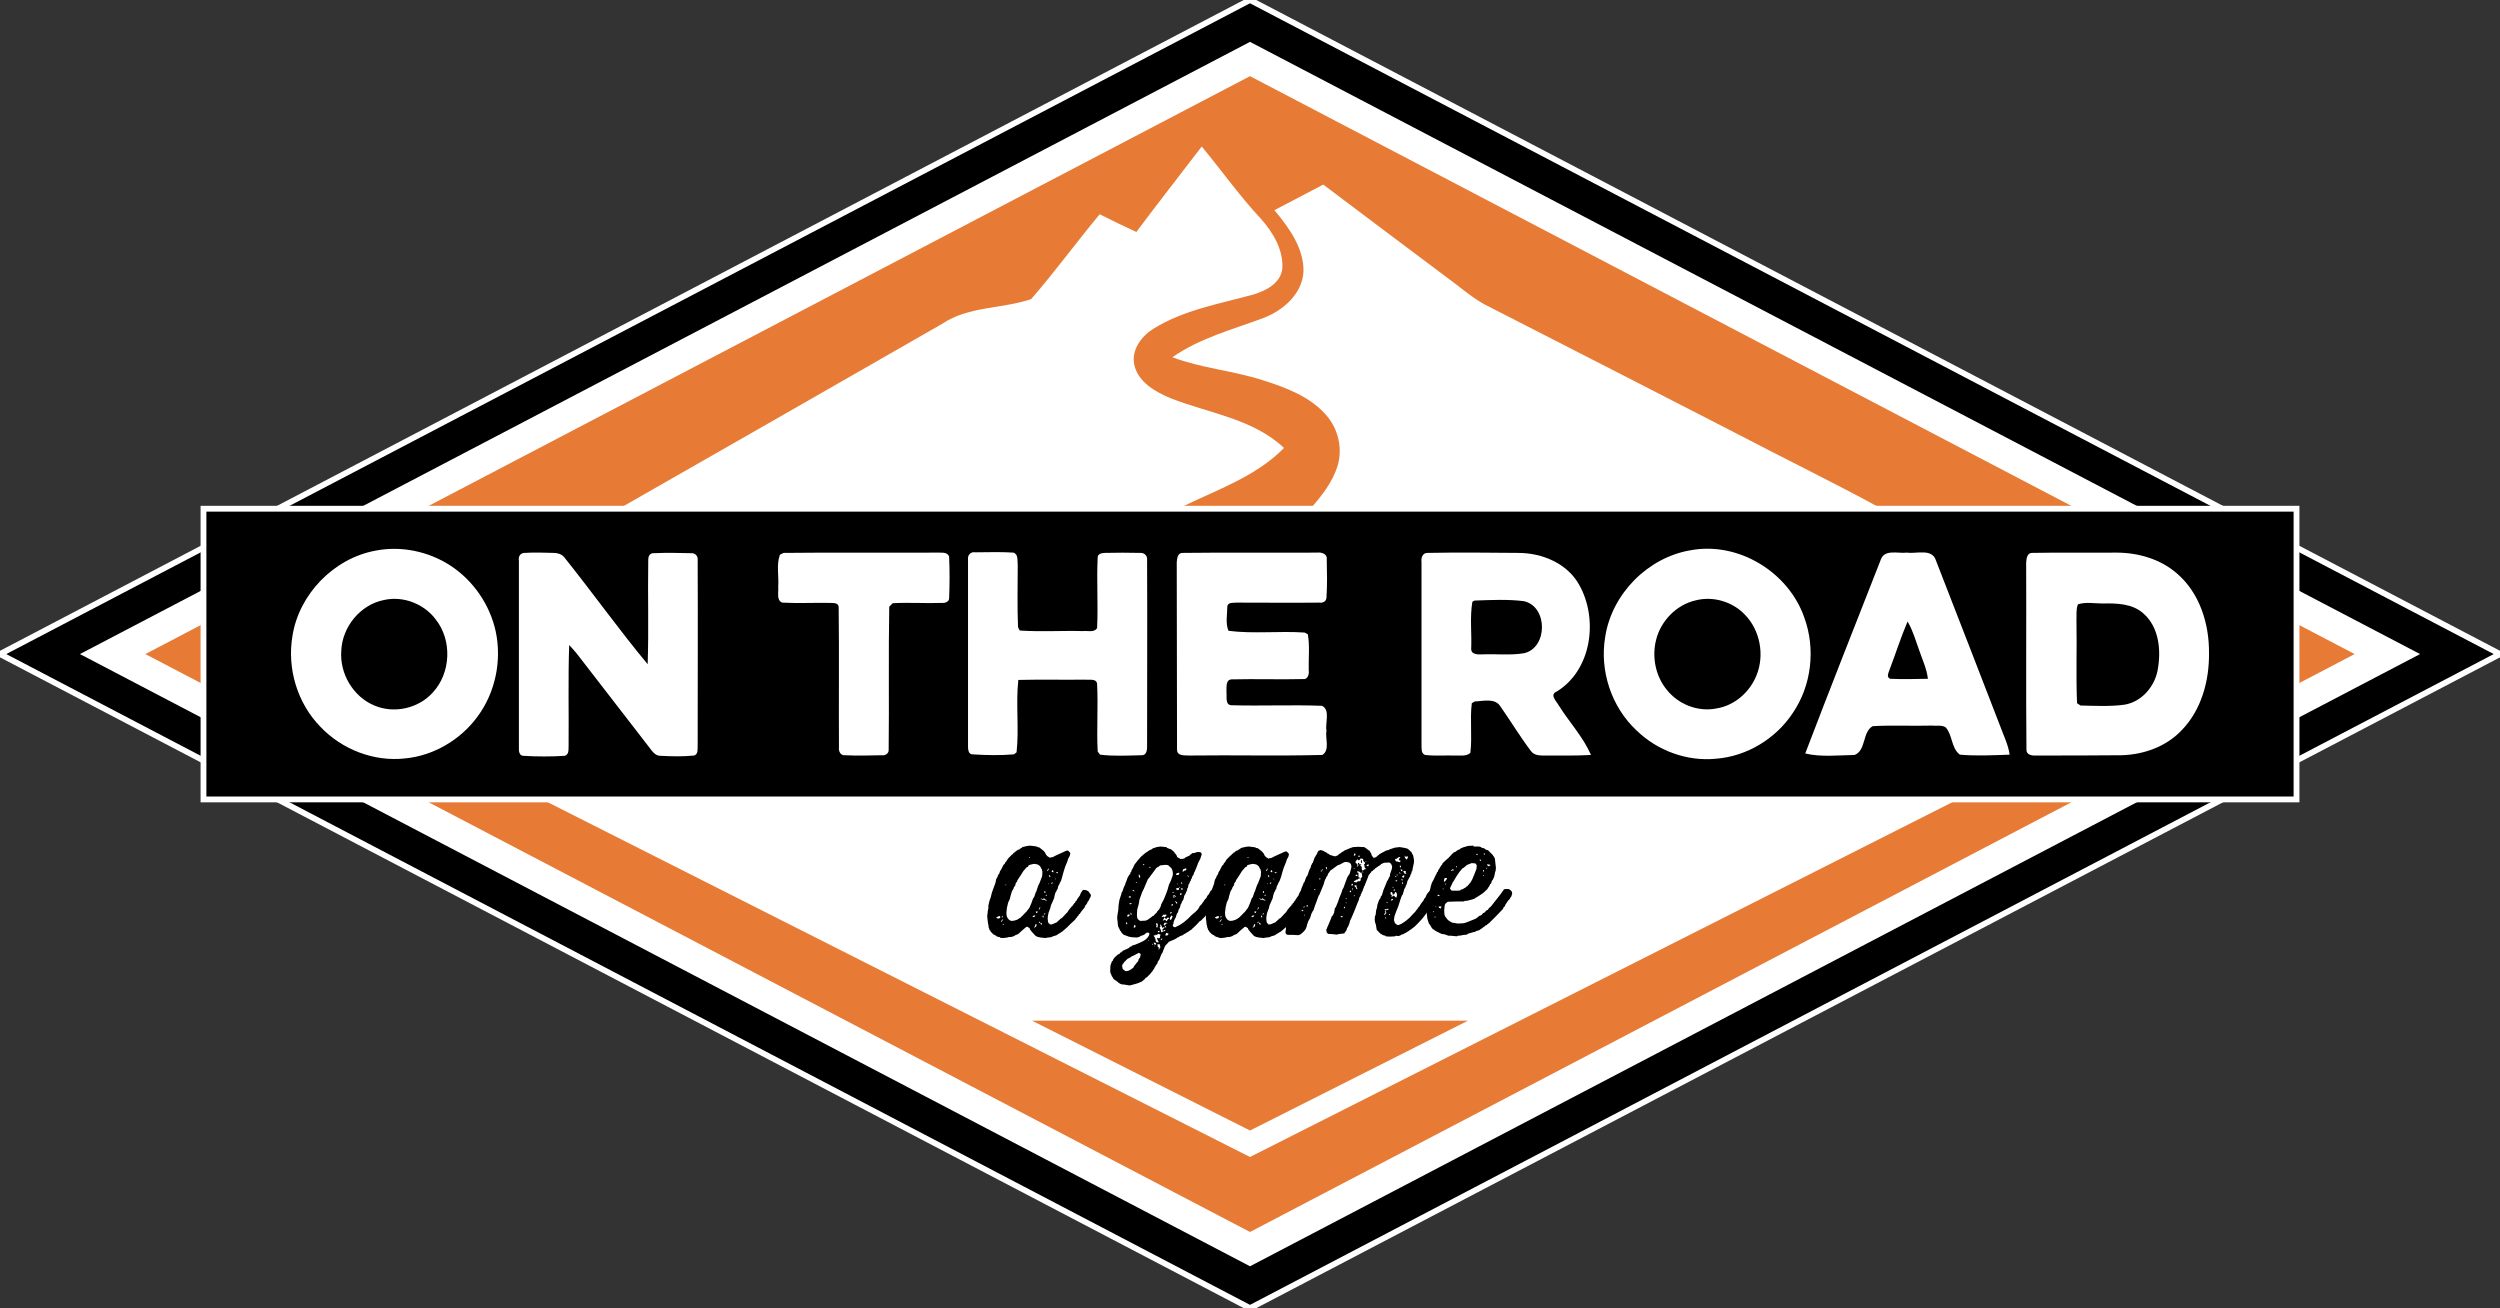
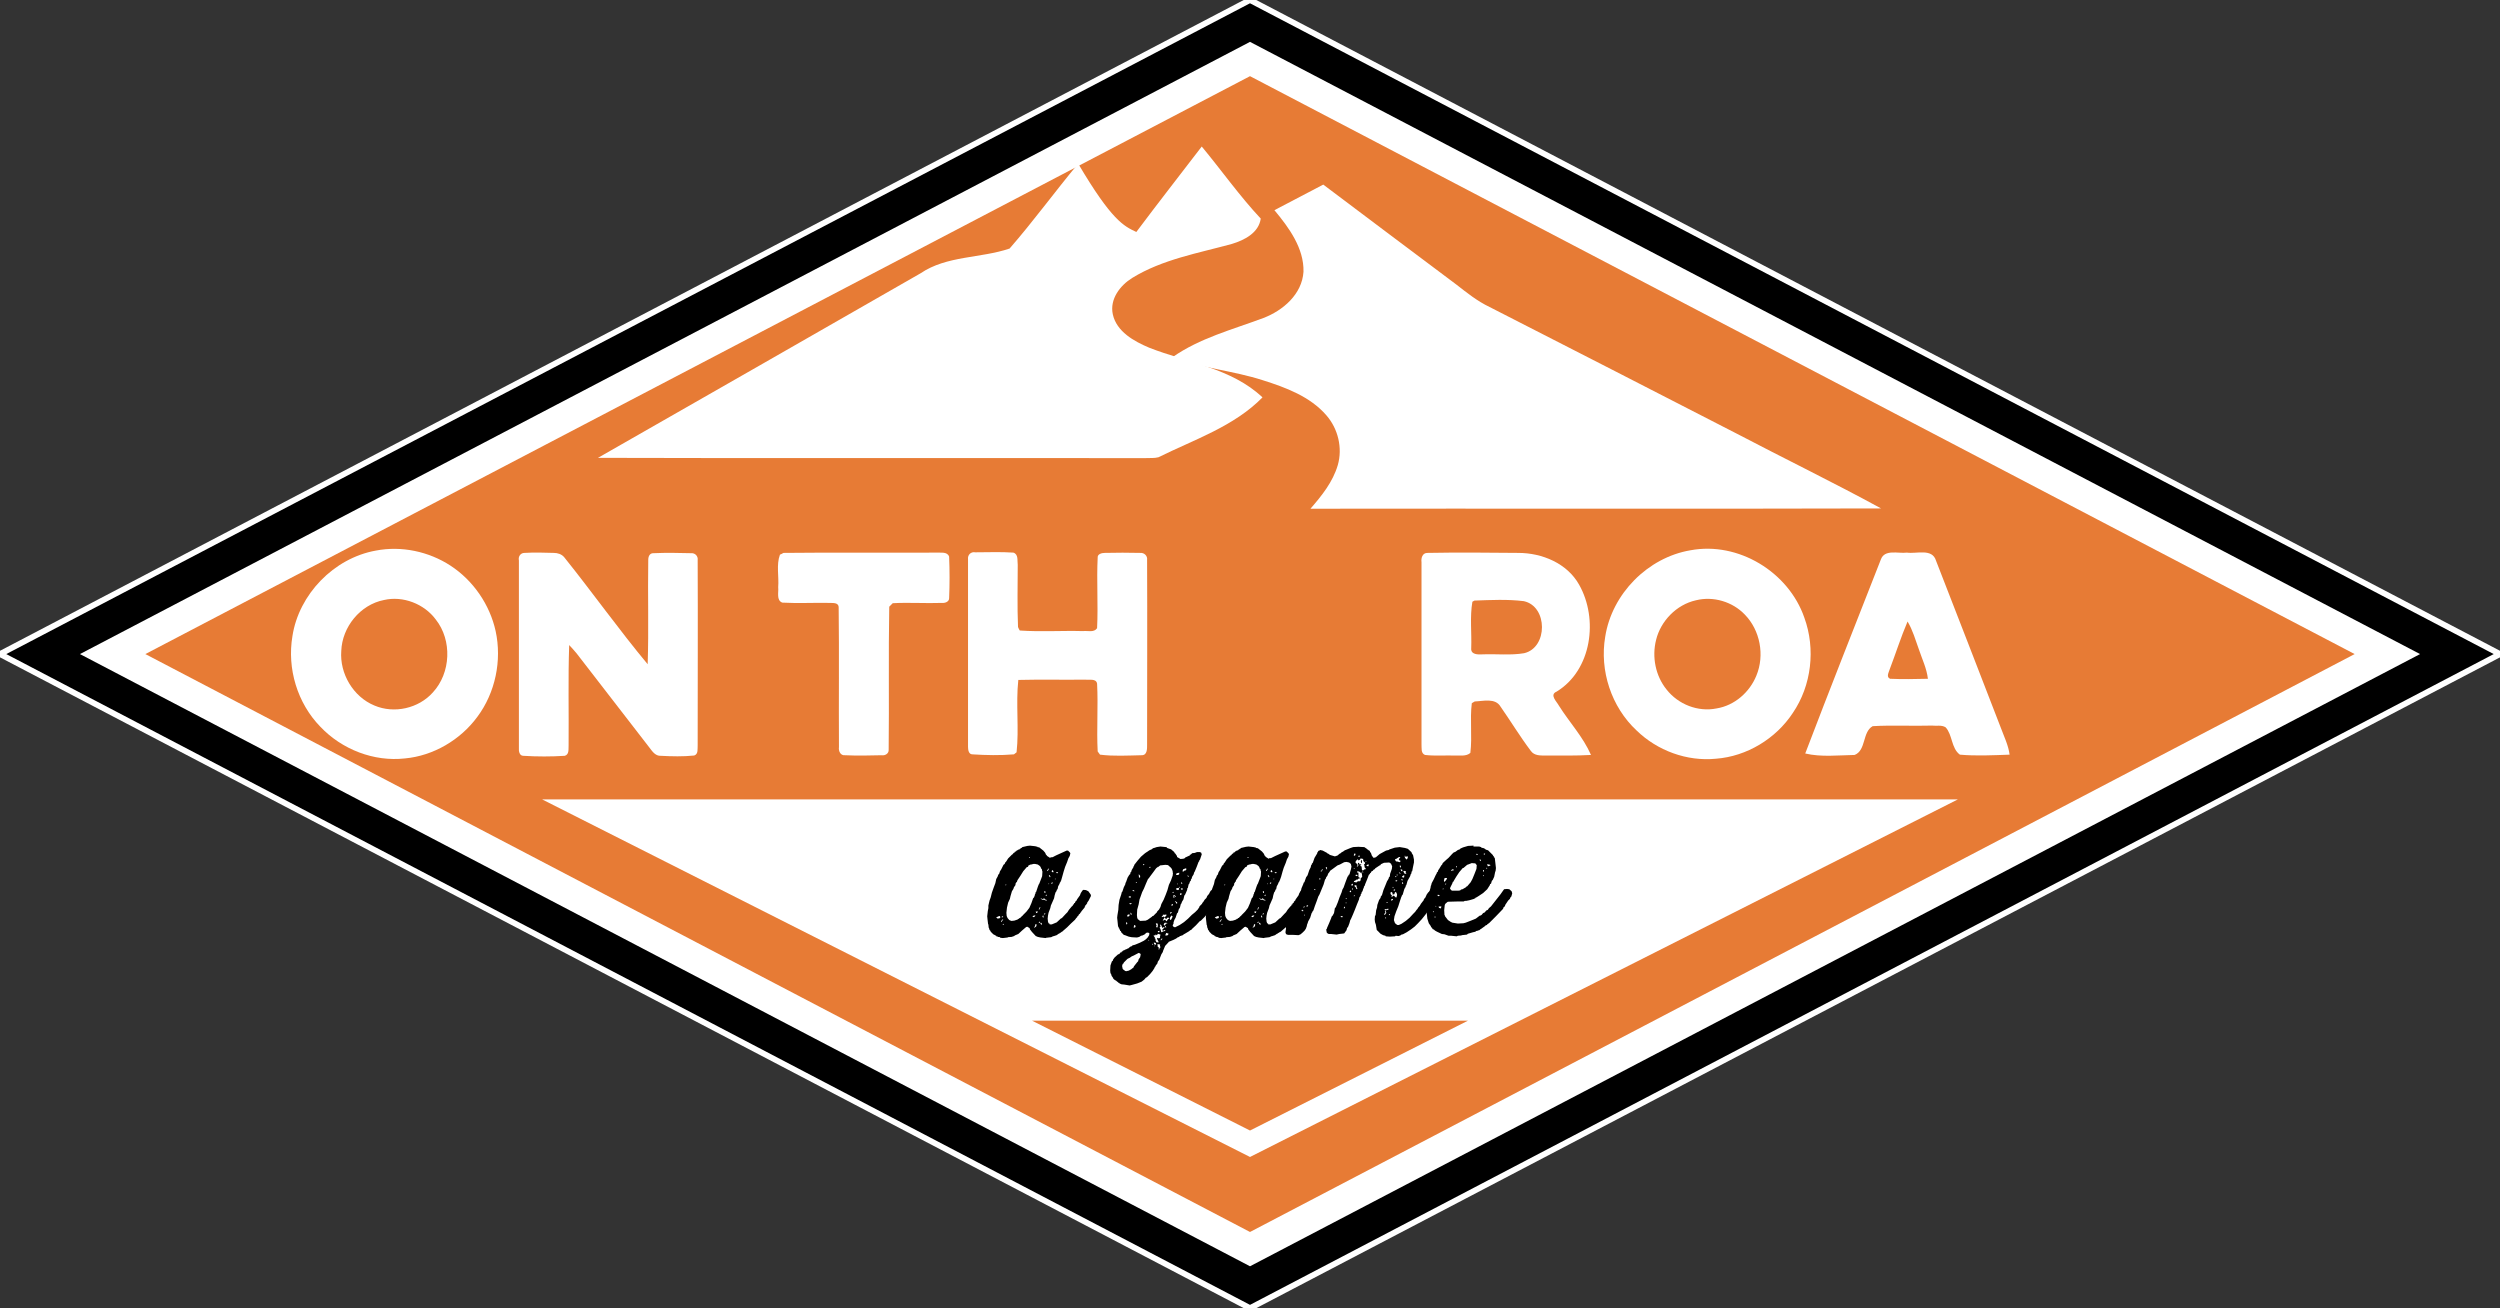
<svg xmlns="http://www.w3.org/2000/svg" xmlns:xlink="http://www.w3.org/1999/xlink" version="1.1" id="Layer_1" x="0px" y="0px" viewBox="0 0 860 450" style="enable-background:new 0 0 860 450;" xml:space="preserve">
  <rect x="0" y="0" width="860" height="450" fill="#333333" stroke="none" />
  <style type="text/css">
	.st0{clip-path:url(#SVGID_00000053525762280222036360000005693857832532731782_);fill:#FFFFFF;}
	.st1{clip-path:url(#SVGID_00000053525762280222036360000005693857832532731782_);fill:#E77B35;}
	
		.st2{clip-path:url(#SVGID_00000053525762280222036360000005693857832532731782_);stroke:#FFFFFF;stroke-width:2;stroke-miterlimit:10;}
	.st3{clip-path:url(#SVGID_00000053525762280222036360000005693857832532731782_);}
</style>
  <g>
    <defs>
      <rect id="SVGID_1_" x="-70" y="-69.9" width="1000" height="572" />
    </defs>
    <clipPath id="SVGID_00000054234722995735250760000003969211898835979958_">
      <use xlink:href="#SVGID_1_" style="overflow:visible;" />
    </clipPath>
    <path style="clip-path:url(#SVGID_00000054234722995735250760000003969211898835979958_);fill:#FFFFFF;" d="M-140-54.8   c18.5-0.3,37.1,0,55.6-0.1c1.5,0.1,3.9-0.4,4.6,1.5c0.2,5,0.2,10,0,15.1c0,1.3-1.5,1.8-2.5,1.6c-6,0.2-12-0.2-18,0.1   c-0.3,0.3-1,0.9-1.3,1.2c-0.3,17.3,0.1,34.6-0.2,51.9c0.1,1.3-1.3,2.2-2.5,2c-4.4,0.1-8.9,0.2-13.3,0c-1.6,0.2-2.4-1.6-2.2-2.9   c-0.1-16.9,0.1-33.8-0.1-50.7c0-2-2.2-1.5-3.5-1.6c-5.7-0.1-11.3,0.2-17-0.1c-2.2-0.8-1.3-3.8-1.5-5.5c0.4-3.9-0.7-8.1,0.6-11.8   C-140.9-54.3-140.3-54.6-140-54.8" />
    <path style="clip-path:url(#SVGID_00000054234722995735250760000003969211898835979958_);fill:#E77B35;" d="M63,548.8   c52.1,0.1,104.2,0.1,156.3,0c-26,12.3-52.1,24.3-78.2,36.5C115.1,573.2,88.9,561.2,63,548.8" />
    <polygon style="clip-path:url(#SVGID_00000054234722995735250760000003969211898835979958_);stroke:#FFFFFF;stroke-width:2;stroke-miterlimit:10;" points="   860,225 430,450 0,225 430,0  " />
    <polygon style="clip-path:url(#SVGID_00000054234722995735250760000003969211898835979958_);fill:#FFFFFF;" points="832.5,225    430,435.6 27.5,225 430,14.4  " />
    <polygon style="clip-path:url(#SVGID_00000054234722995735250760000003969211898835979958_);fill:#E77B35;" points="810,225    430,423.8 50,225 430,26.2  " />
    <polygon style="clip-path:url(#SVGID_00000054234722995735250760000003969211898835979958_);fill:#FFFFFF;" points="430,398    673.5,275 186.5,275  " />
    <polygon style="clip-path:url(#SVGID_00000054234722995735250760000003969211898835979958_);fill:#E77B35;" points="430,388.9    505,351.1 355,351.1  " />
    <path style="clip-path:url(#SVGID_00000054234722995735250760000003969211898835979958_);" d="M365.9,299.8l-0.5,1.8L365,303h-0.1   v0.3h-0.1v0.2h-0.2v0.3h-0.1v0.2l-0.5,0.9l-0.2,1l-0.2,0.1l-0.2,0.6l-0.3,0.4l-0.3,1l-0.2,1l-0.7,1.6l-0.4,0.9l-0.2,0.9l-0.6,1.6   l-0.2,1l-0.1,1l0.1,1l0.2,0.6l0.3,0.1l0.1,0.3h0.7l1.7-0.7l1.4-1.3l0.4-0.2l1.3-1.4l0.6-0.6l0.5-0.8l1-1.2l0.3-0.2l0.1-0.4l0.3-0.1   l0.1-0.4l0.3-0.1l0.1-0.4l0.5-0.5l0.1-0.3l1-1.4l0.3-0.8l0.6-0.9l0.3-0.2l0.9,0.1l0.8,0.4l0.8,1.1l0.1,0.5l-0.8,1.6l-0.5,0.7v0.2   l-0.5,0.7l-0.2,0.1v0.3h-0.1l-0.1,0.4l-1.1,1.3l-0.1,0.3l-0.2,0.1l-0.2,0.4l-0.4,0.3v0.2l-0.5,0.5l-0.1,0.3l-0.2,0.1l-0.5,0.7   l-1.4,1.3l-1.3,1.3l-1.5,1.3l-0.2,0.2l-0.3,0.1v0.1h-0.2v0.2h-0.3l-0.1,0.2l-0.3,0.1l-0.7,0.5l-0.9,0.3l-0.4,0.1l-0.6,0.3l-1.7,0.2   l-0.2,0.1l-1.8-0.2l-0.9-0.2l-0.7-0.3l-1.3-1.4l-0.7-0.9l-0.1-0.4l-0.8-0.5l-0.4,0.1l-1.4,1.2l-1.3,1.2l-1.2,0.5l-0.2,0.2l-0.9,0.3   l-1.3,0.1v0.1l-1.7,0.2l-0.9-0.1l-0.1-0.2l-0.7-0.1v-0.1H343v-0.1h-0.3v-0.2h-0.2v-0.1l-0.8-0.4l-0.9-0.9l-0.1-0.3l-0.3-0.3   l-0.2-0.7l-0.1-0.1L340,318l-0.1-0.1l-0.2-1.7l-0.1-1l0.2-1.8l0.2-1v-0.9l0.4-1.7l0.4-1.1l0.4-1.6l0.6-1.7l0.6-1.6l0.3-1.4l0.5-0.9   l0.2-0.6l0.3-0.3l0.3-0.9l0.4-0.6l0.8-1.6l0.4-0.3l0.2-0.5l0.3-0.3l0.7-1.1l1.3-1.3l0.2-0.1l0.4-0.5l0.3-0.1l0.1-0.3l0.4-0.1   l0.2-0.3l0.3-0.1l0.2-0.2l0.5-0.1l0.1-0.2l0.3-0.1l0.1-0.2h0.2l0.3-0.3l1.7-0.4l0.9-0.1l1.8,0.2l0.8,0.2v0.1l0.6,0.1l1.4,1.1   l0.6,0.7l0.2,0.4l0.1,0.3l0.3,0.2v0.2l1.1,0.7l0.3-0.2h0.5l1.4-0.7l3.3-1.5l0.2-0.1h0.5l0.6,0.6l0.2,0.3l-0.2,0.9l-0.5,0.9   l-0.4,1.2l-0.7,1.7L365.9,299.8L365.9,299.8z M342.7,315.5l0.1,0.2l0.3,0.2v0.1l0.7-0.1l0.3-0.2l-0.1-0.6l-0.5,0.1l-0.6,0.3H342.7z    M344.4,317.2l0.2-0.1l0.1-0.3l0.3-0.3l0.1-0.2l-0.1-0.1l-0.5,0.5l-0.1,0.2V317.2z M344.5,315.6l0.5-0.1l0.1-0.2l-0.4-0.1l-0.1,0.2   V315.6z M344.9,318l0.5,0.1l-0.1-0.3l-0.4,0.1V318z M345.8,304.5h0.3l0.1-0.2h-0.3L345.8,304.5z M354.7,297.4h-0.3v0.1h-0.2v0.1   h-0.3l-0.3,0.6l-0.4,0.1l-1.2,1.4l-1,1.6l-1,1.5l-0.2,0.6h-0.2v0.3l-0.2,0.1l-0.1,0.7l-0.5,0.7l-0.2,0.6l-0.5,0.8l-0.5,1.7   l-0.2,0.9l-0.6,1.3l-0.4,1.7l-0.2,1.8l0.1,1.1l0.3,0.7l0.6,0.7l0.7,0.3l1-0.1l1.2-0.4l0.1-0.2h0.3l0.2-0.3h0.2l0.7-0.7l0.2-0.1   v-0.1l1.3-1.3l1-1.3l0.7-1.6l0.6-1.7l0.3-0.3l0.3-0.8v-0.2l0.2-0.3V307l0.2-0.1l0.6-1.8l0.3-0.8l0.2-0.3l0.7-1.8l0.3-0.8l0.1-1.6   l-0.1-0.2l-0.1-0.6l-0.3-0.3l-0.1-0.4l-0.3-0.4l-0.7-0.5l-0.9-0.2h-0.6L354.7,297.4L354.7,297.4z M354.3,295.1v-0.2l-0.3-0.1   L354,295l0.2,0.1H354.3z M355.2,315.4l0.5,0.1l0.5-0.5l-0.2-0.1l-0.5,0.1l-0.3,0.3V315.4z M355.9,318.8l-0.2,0.1l0.1,0.2l0.4-0.2   l0.3-0.3l0.1-0.6l-0.4-0.1l-0.2,0.8L355.9,318.8z M356.3,313.5l0.1,0.5l0.2,0.1l0.2-0.1l0.2-0.4l-0.2-0.1l-0.3,0.1L356.3,313.5z    M357.2,312.8l0.2,0.1l0.2-0.1l0.3-0.8h-0.2l-0.1,0.1l0.1,0.1l-0.3,0.4V312.8z M357.2,317.6l0.5-0.2l0.1-0.2l-0.2-0.2l-0.3,0.5   V317.6z M358.5,318.2l-0.1-0.5l-0.3-0.3H358l-0.1,0.2l0.1,0.3l0.4,0.2H358.5z M358,309.1l0.5,0.4h0.7l0.3,0.2l0.6,0.1v-0.2   l-0.6-0.2l-0.2-0.3l-0.2-0.1l-0.2,0.2l-0.2,0.1l-0.7-0.3L358,309L358,309.1z M359,315.5l-0.1-0.6l-0.2,0.1l-0.1,0.4l0.2,0.2H359z    M359,314.6l0.5-0.1l0.1-0.4l-0.4,0.2l-0.1,0.2V314.6z M359.6,307.1v-0.5h-0.4l0.1,0.5l0.2,0.1H359.6z M359.7,308.2h0.3l0.1-0.4   h-0.2l-0.2,0.3V308.2z M360.2,299.5l0.1,0.1l0.2-0.1l0.4-0.7h-0.2l-0.5,0.6V299.5z M360.8,304.2l0.1-0.2l-0.1-0.2l-0.1,0.3   L360.8,304.2z M361,301.4v0.3h0.4l-0.3-0.6l-0.2-0.1l-0.1,0.2L361,301.4L361,301.4z M361.6,303.9l0.1,0.1h0.2l0.2-0.2v-0.2   l-0.2-0.1l-0.2,0.3L361.6,303.9z M361.8,299.6v0.3l0.5,0.2l0.1-0.3l-0.2-0.4l-0.1-0.1l-0.1,0.1L361.8,299.6L361.8,299.6z    M362.9,302.3v0.2h0.2v-0.3L362.9,302.3z M363.2,300.1l0.4,0.3l0.4-0.1l-0.2-0.3L363.2,300.1L363.2,300.1z" />
    <path style="clip-path:url(#SVGID_00000054234722995735250760000003969211898835979958_);" d="M413.2,293.3l0.2,0.6l-0.6,1.8   l-0.2,0.2l-0.1,0.4l-0.2,0.2l-0.6,1.6l-0.7,1.7l-0.2,0.3l-0.2,0.7l-0.5,0.8l-0.2,0.7l-0.2,0.2l-0.1,0.6h-0.2l-0.3,0.9l-0.2,0.2   l-0.3,1.3l-0.2,0.1v0.5l-0.7,1.6l-0.3,0.4l-0.3,1.3l-0.5,0.8l-0.2,0.6l-0.2,0.2l-0.3,1.2l-0.4,0.6l-0.3,1.1l-0.3,0.3l-0.5,1.5   l-0.4,0.7l-0.3,0.9v0.4l-0.3,0.6l0.1,0.3l0.2,0.2l0.5,0.2l1.6-0.8l1.5-1l1.4-1.2l1.3-1.3l1.1-0.9l0.9-0.9l0.6-0.9v-0.2l0.9-0.9   l0.1-0.3l0.3-0.3l0.5-0.8l0.6-0.6l0.3-0.7l0.6-0.7l0.4-0.8l0.3-0.4l0.9-0.2l0.4,0.1l0.7,0.6l0.5,0.6l0.2,0.9l-0.3,0.7l-0.5,0.8   l-0.3,0.3l-0.7,1.3l-0.1,0.3h-0.2l-0.2,0.5l-0.3,0.2l-0.5,0.8l-0.6,0.6v0.2l-1.2,1.4l-1.3,1.3l-0.4,0.2l-1.3,1.4l-1.4,1.3l-0.1,0.1   l-0.1,0.2l-0.4,0.1l-0.3,0.3l-1.5,0.9l-0.4,0.2l-0.3,0.3h-0.2v0.1h-0.3v0.1l-0.5,0.1l-0.3,0.3l-0.6,0.2l-0.1,0.2h-0.2v0.1l-1,0.5   l-1.7,0.7v0.1H402l-1.2,1.3l-0.7,1.7l-0.1,0.4l-0.5,0.8l-0.7,1.8l-0.5,0.7l-0.2,0.7l-0.5,0.6l-0.1,0.3l-0.3,0.3v0.2l-0.7,1.1   l-0.9,1.1l-1.1,1.1l-0.3,0.1l-0.6,0.7l-0.9,0.7l-1.5,0.6l-1.8,0.5l-0.8,0.2l-1.8-0.3l-1-0.1l-0.7-0.3l-0.1-0.2h-0.2l-0.3-0.3   l-0.3-0.2l-0.3-0.3l-0.3-0.1l-0.6-0.5l-0.1-0.3l-0.5-0.7l-0.2-0.7l-0.2-0.2l-0.1-0.9l0.1-1.8l0.5-1.4l0.3-0.2l0.1-0.4l0.5-0.7   l1.2-1.1l0.4-0.1l0.5-0.6h0.3l0.1-0.3h0.2l0.2-0.3l0.4-0.1l0.3-0.2l0.8-0.3l0.2-0.2h0.3l0.1-0.3h0.2l0.3-0.3l0.4-0.1l0.3-0.3   l0.8-0.2l1.7-0.7l1.4-0.7l0.7-0.5l0.6-0.6l0.5-0.8l0.1-0.6l-0.2-0.2l-0.4-0.1l-0.5,0.1l-0.5,0.5l-0.8,0.4l-0.5,0.1l-0.6,0.4   l-0.8,0.2l-1.8-0.1l-1-0.2l-1.3-0.5l-0.4-0.1l-0.9-0.9l-0.1-0.4l-0.3-0.1v-0.3h-0.1v-0.2h-0.1v-0.3h-0.2v-0.2l-0.3-0.6l-0.2-2   l-0.1-0.9l0.1-0.9l0.3-1.8l0.1-1.7l0.3-1.8l0.6-1.8l0.2-0.8l0.2-0.2l0.5-1.5l0.5-1l0.1-0.6h0.1l0.6-1.7l0.6-1l0.3-0.2v-0.3h0.1V300   h0.2l0.2-0.7l0.6-1V298h0.2v-0.3h0.1v-0.2l1.1-1.4l1.2-1.4l1.4-1.2l1.5-1l0.9-0.4l0.3-0.3l0.4-0.1l0.9-0.3l1.3-0.2l1.9,0.2l0.3,0.1   l0.1,0.2l1.4,0.5l0.3,0.3l0.3,0.2l0.5,0.5l0.1,0.3l0.2,0.1l0.6,0.9v0.3l1.2,0.7l1-0.1l0.5-0.2l0.1-0.2l1.3-0.6l0.3-0.1V294h0.3   l0.5-0.5l0.9-0.1l0.8-0.3h0.9L413.2,293.3z M391.7,327.8l-1.7,0.9l-0.7,0.3l-0.7,0.5l-0.5,0.2v0.1h-0.2l-1.3,1.3l-0.1,0.3l-0.3,0.2   l-0.2,0.7l0.2,1l0.3,0.3l0.2,0.1l0.3,0.3l0.4,0.1l0.9-0.2l0.9-0.5l0.3-0.3l0.3-0.1l0.3-0.6l1.1-1.4l0.3-0.3l0.2-0.7l0.5-0.7l0.2-1   l-0.2-0.3l-0.5-0.2H391.7z M387.4,318l0.3-0.1l0.1-0.3l-0.1-0.2l-0.2-0.2l-0.1,0.2V318z M387.7,315.2l0.4,0.1l0.4-0.2l0.1-0.5h-0.6   l-0.3,0.5V315.2z M388.3,308.4v0.3l0.5,0.1l0.2-0.1v-0.3l-0.2-0.1L388.3,308.4L388.3,308.4z M389.3,310.8l-0.2-0.1h-0.5l-0.1,0.2   l0.3,0.2l0.5-0.2V310.8z M389.3,314.7l-0.1-0.5l-0.3-0.3v0.6l0.3,0.2H389.3z M389.6,306.3v0.2l0.7,0.1l-0.2-0.3l-0.2-0.1   L389.6,306.3L389.6,306.3z M389.9,319l0.4,0.1l0.2-0.1l0.2-0.5h-0.1l-0.2-0.3h-0.2l-0.2,0.7L389.9,319z M391.1,303.5l-0.3-0.1   l-0.1,0.2l0.2,0.1l0.2-0.1V303.5z M398.4,298.1l-0.7,0.6l-1.1,1.5l-0.9,1.2l-0.5,0.7l-0.3,0.3l-0.7,1.6l-0.7,1.7l-0.6,1.2l-0.6,1.7   l-0.3,0.8l-0.3,1.7l-0.5,1.8l-0.1,1.9l0.1,0.9l0.2,0.5l0.6,0.4l0.1,0.2l2-0.1l0.7-0.3l1.4-1l0.3-0.3h0.2l1.3-1.3l0.1-0.3l0.6-0.6   l0.5-0.9l0.3-1l0.8-1.5l0.7-1.7l0.6-1.6l0.5-1.8l0.7-1.5l0.6-1.7l0.1-0.9l-0.1-0.2v-0.4l-0.3-0.8l-0.3-0.4l-1-0.9l-0.9-0.1   l-1.8,0.2l-0.9,0.7L398.4,298.1z M391.9,301.9l0.3-0.1v-0.5l-0.3-0.4l-0.2-0.1l0.1,0.9V301.9z M393.1,297.6h0.3l0.3-0.3l-0.2-0.1   l-0.2,0.1l-0.1,0.2V297.6z M395.3,323.4l-0.4-0.1l0.1,0.2h0.3V323.4z M395.2,298.5h0.5l0.1-0.3h-0.3l-0.2,0.2V298.5z M396.3,324.9   l0.4,0.1l-0.1-0.2l-0.2-0.2l-0.1,0.2L396.3,324.9z M397.9,321.6l-0.5-0.1l0.1,0.2l-0.2,0.1l-0.4-0.1v0.3l0.4,0.5l-0.1,0.2l0.3,0.3   v0.5l0.3,0.6l0.6,0.1l0.2-0.1l-0.6-1.2l0.2-0.3l0.4,0.2l0.5-0.2l-0.1-0.2l0.2-0.9l-0.9-0.3l-0.3,0.5H397.9z M397.7,324.9l-0.1-0.5   l-0.7-0.2l0.1,0.5l0.3,0.3l0.3-0.1L397.7,324.9z M397.1,325.5h0.2v-0.2h-0.2V325.5z M397.6,317.7l0.3,0.8l-0.2,0.2l0.1,0.3h0.4   l0.1-0.9l-0.2-0.5L397.6,317.7L397.6,317.7z M398.1,324.9l0.2,0.6l-0.1,0.2l0.5,0.3l-0.2,0.6h0.3l0.1-0.5l0.2-0.1l0.1-0.1l-0.2-0.7   l0.1-0.3l-0.7-0.1L398.1,324.9z M398.3,320.4v0.2l0.2,0.1h0.3l0.1-0.5l-0.5,0.1L398.3,320.4z M399.2,318.5v0.3l-0.3,0.3l0.3,0.5   l0.3,1.1l0.3-0.1l0.3-0.2l0.5-0.1l0.3-0.2V320l-0.3-0.1l-0.3,0.2l-0.3,0.1l-0.2-0.4h0.1l0.1-0.2l0.5-0.4l0.1-0.2l-0.2-0.1l-0.6,0.3   l-0.3-0.9l-0.4-0.3l-0.1,0.2L399.2,318.5z M399.3,323.5l0.2-0.1l0.1-0.2l0.2-0.1l0.1-0.2h-0.3l-0.2,0.1l-0.1,0.3V323.5z    M399.7,315.5l0.6-0.2l0.4,0.2l0.5-0.5l0.1-0.3l-0.2-0.1l-0.7,0.1l-0.4-0.1l0.1,0.2l-0.5,0.6L399.7,315.5z M400.1,316.8l0.2-0.3   l0.6-0.1l0.2,0.4l0.2,0.1l0.5-0.7l0.2-0.1l0.2-0.2l-0.1-0.2h-0.6l-0.2,0.4H401l-0.3-0.5h-0.1l-0.6,1L400.1,316.8L400.1,316.8z    M400.6,318.4l0.2-0.1l0.2-0.5l0.2-0.1h0.3l0.1-0.1l-0.5-0.2l-0.5,0.1l-0.3,0.5l0.2,0.3L400.6,318.4z M401.2,319.2l-0.1-0.5   l-0.3-0.2l-0.1,0.2l0.2,0.3l0.2,0.1H401.2z M400.8,321.7l0.2,0.1h0.5l0.3-0.2l0.2-0.4l-0.8-0.3l-0.3,0.7L400.8,321.7z M402.5,316.5   l0.4-0.2l0.5-1l-0.4-0.4l-0.5,0.7l-0.1,0.4l0.1,0.3L402.5,316.5z M402.8,314.3v-0.1l0.3-0.3v-0.1l-0.4-0.1l-0.1,0.2v0.3l0.1,0.2   H402.8z M402.9,311.4l0.3,0.2l0.3-0.3v-0.2l-0.2-0.1l-0.2,0.1l-0.2,0.3V311.4z M403.3,307l0.2,0.1l0.3-0.1v-0.1l-0.2-0.1l-0.3,0.1   L403.3,307z M403.6,308.3h0.1v0.5l0.1,0.1l0.2-0.1l-0.1-0.5l0.2-0.1l0.2,0.3h0.2v-0.2l-0.6-0.4l-0.4,0.3V308.3z M404.5,310.4   l0.1,0.4h0.3l0.1-0.2l-0.2-0.3l-0.6-0.3v0.2L404.5,310.4z M405.4,305.5h-0.7l-0.1,0.5l0.6,0.2l0.3-0.1l0.1-0.7l0.4-0.3h-0.4   l-0.1,0.4L405.4,305.5z M404.7,301h0.5l0.4-0.2l0.1-0.6l-0.9,0.2l-0.1,0.1l-0.1,0.3V301z M405,304.1l0.2,0.2v-0.3l-0.2-0.1V304.1z    M406,307.8l0.2,0.1l0.3-0.3v-0.2l-0.4-0.2l-0.2,0.5L406,307.8z M406.2,305.6l0.1,0.3l0.2,0.2l0.3-0.1l0.1-0.2l-0.1-0.2   L406.2,305.6L406.2,305.6z M406.7,304.1l-0.1-0.5l-0.3-0.1l0.1,0.5l0.2,0.1H406.7z M407,299l-0.2,0.6l0.1,0.3l0.2-0.1l0.3-0.3   l0.5-0.1l0.2-0.3v-0.3l-0.2-0.1l-0.8,0.3L407,299z M408.9,301.6v-0.2l-0.3-0.3l-0.1,0.2l0.2,0.3H408.9z" />
    <path style="clip-path:url(#SVGID_00000054234722995735250760000003969211898835979958_);" d="M441.2,299.8l-0.5,1.8l-0.5,1.4h-0.1   v0.3H440v0.2h-0.2v0.3h-0.1v0.2l-0.5,0.9l-0.2,1l-0.2,0.1l-0.2,0.6l-0.3,0.4l-0.3,1l-0.2,1l-0.7,1.6l-0.4,0.9l-0.2,0.9l-0.6,1.6   l-0.2,1l-0.1,1l0.1,1l0.2,0.6l0.3,0.1l0.1,0.3h0.7l1.7-0.7l1.4-1.3l0.4-0.2l1.3-1.4l0.6-0.6l0.5-0.8l1-1.2l0.3-0.2l0.1-0.4l0.3-0.1   l0.1-0.4l0.3-0.1l0.1-0.4l0.5-0.5l0.1-0.3l1-1.4l0.3-0.8l0.6-0.9l0.3-0.2l0.9,0.1l0.8,0.4l0.8,1.1l0.1,0.5l-0.8,1.6l-0.5,0.7v0.2   l-0.5,0.7l-0.2,0.1v0.3h-0.1l-0.1,0.4l-1.1,1.3l-0.1,0.3l-0.2,0.1l-0.2,0.4l-0.4,0.3v0.2l-0.5,0.5l-0.1,0.3l-0.2,0.1l-0.5,0.7   l-1.4,1.3l-1.3,1.3l-1.5,1.3l-0.2,0.2l-0.3,0.1v0.1H440v0.2h-0.3l-0.1,0.2l-0.3,0.1l-0.7,0.5l-0.9,0.3l-0.4,0.1l-0.6,0.3l-1.7,0.2   l-0.2,0.1l-1.8-0.2l-0.9-0.2l-0.7-0.3l-1.3-1.4l-0.7-0.9l-0.1-0.4l-0.8-0.5l-0.4,0.1l-1.4,1.2l-1.3,1.2l-1.2,0.5l-0.2,0.2l-0.9,0.3   l-1.3,0.1v0.1l-1.7,0.2l-0.9-0.1l-0.1-0.2l-0.7-0.1v-0.1h-0.2v-0.1h-0.3v-0.2h-0.2v-0.1l-0.8-0.4l-0.9-0.9l-0.1-0.3l-0.3-0.3   l-0.2-0.7l-0.1-0.1l-0.1-0.8l-0.1-0.1l-0.2-1.7l-0.1-1l0.2-1.8l0.2-1v-0.9l0.4-1.7l0.4-1.1l0.4-1.6l0.6-1.7l0.6-1.6l0.3-1.4   l0.5-0.9l0.2-0.6l0.3-0.3l0.3-0.9l0.4-0.6l0.8-1.6l0.4-0.3l0.2-0.5l0.3-0.3l0.7-1.1l1.3-1.3l0.2-0.1l0.4-0.5l0.3-0.1l0.1-0.3   l0.4-0.1l0.2-0.3l0.3-0.1l0.2-0.2l0.5-0.1l0.1-0.2l0.3-0.1l0.1-0.2h0.2l0.3-0.3l1.7-0.4l0.9-0.1l1.8,0.2l0.8,0.2v0.1l0.6,0.1   l1.4,1.1l0.6,0.7l0.2,0.4l0.1,0.3l0.3,0.2v0.2l1.1,0.7l0.3-0.2h0.5l1.4-0.7l3.3-1.5l0.2-0.1h0.5l0.6,0.6l0.2,0.3l-0.2,0.9l-0.5,0.9   l-0.4,1.2l-0.7,1.7L441.2,299.8L441.2,299.8z M417.9,315.5l0.1,0.2l0.3,0.2v0.1l0.7-0.1l0.3-0.2l-0.1-0.6l-0.5,0.1l-0.6,0.3H417.9z    M419.6,317.2l0.2-0.1l0.1-0.3l0.3-0.3l0.1-0.2l-0.1-0.1l-0.5,0.5l-0.1,0.2V317.2z M419.7,315.6l0.5-0.1l0.1-0.2l-0.4-0.1l-0.1,0.2   V315.6z M420.1,318l0.5,0.1l-0.1-0.3l-0.4,0.1V318z M421.1,304.5h0.3l0.1-0.2h-0.3L421.1,304.5z M429.9,297.4h-0.3v0.1h-0.2v0.1   h-0.3l-0.3,0.6l-0.4,0.1l-1.2,1.4l-1,1.6l-1,1.5l-0.2,0.6h-0.2v0.3l-0.2,0.1l-0.1,0.7l-0.5,0.7l-0.2,0.6l-0.5,0.8l-0.5,1.7   l-0.2,0.9l-0.6,1.3l-0.4,1.7l-0.2,1.8l0.1,1.1l0.3,0.7l0.6,0.7l0.7,0.3l1-0.1l1.2-0.4l0.1-0.2h0.3l0.2-0.3h0.2l0.7-0.7l0.2-0.1   v-0.1l1.3-1.3l1-1.3l0.7-1.6l0.6-1.7l0.3-0.3l0.3-0.8v-0.2l0.2-0.3V307l0.2-0.1l0.6-1.8l0.3-0.8l0.2-0.3l0.7-1.8l0.3-0.8l0.1-1.6   l-0.1-0.2l-0.1-0.6l-0.3-0.3l-0.1-0.4l-0.3-0.4l-0.7-0.5l-0.9-0.2h-0.6L429.9,297.4L429.9,297.4z M429.5,295.1v-0.2l-0.3-0.1   l-0.1,0.2l0.2,0.1H429.5z M430.5,315.4l0.5,0.1l0.5-0.5l-0.2-0.1l-0.5,0.1l-0.3,0.3V315.4z M431.1,318.8l-0.2,0.1l0.1,0.2l0.4-0.2   l0.3-0.3l0.1-0.6l-0.4-0.1l-0.2,0.8L431.1,318.8z M431.5,313.5l0.1,0.5l0.2,0.1l0.2-0.1l0.2-0.4l-0.2-0.1l-0.3,0.1L431.5,313.5z    M432.4,312.8l0.2,0.1l0.2-0.1l0.3-0.8h-0.2l-0.1,0.1l0.1,0.1l-0.3,0.4V312.8z M432.4,317.6l0.5-0.2l0.1-0.2l-0.2-0.2l-0.3,0.5   V317.6z M433.7,318.2l-0.1-0.5l-0.3-0.3h-0.1l-0.1,0.2l0.1,0.3l0.4,0.2H433.7z M433.2,309.1l0.5,0.4h0.7l0.3,0.2l0.6,0.1v-0.2   l-0.6-0.2l-0.2-0.3l-0.2-0.1l-0.2,0.2l-0.2,0.1l-0.7-0.3l-0.1,0.1L433.2,309.1z M434.2,315.5l-0.1-0.6l-0.2,0.1l-0.1,0.4l0.2,0.2   H434.2z M434.2,314.6l0.5-0.1l0.1-0.4l-0.4,0.2l-0.1,0.2V314.6z M434.8,307.1v-0.5h-0.4l0.1,0.5l0.2,0.1H434.8z M435,308.2h0.3   l0.1-0.4h-0.2L435,308V308.2z M435.5,299.5l0.1,0.1l0.2-0.1l0.4-0.7H436l-0.5,0.6V299.5z M436,304.2l0.1-0.2l-0.1-0.2l-0.1,0.3   L436,304.2z M436.3,301.4v0.3h0.4l-0.3-0.6l-0.2-0.1l-0.1,0.2L436.3,301.4L436.3,301.4z M436.8,303.9l0.1,0.1h0.2l0.2-0.2v-0.2   l-0.2-0.1l-0.2,0.3L436.8,303.9z M437.1,299.6v0.3l0.5,0.2l0.1-0.3l-0.2-0.4l-0.1-0.1l-0.1,0.1L437.1,299.6L437.1,299.6z    M438.1,302.3v0.2h0.2v-0.3L438.1,302.3z M438.4,300.1l0.4,0.3l0.4-0.1l-0.2-0.3L438.4,300.1L438.4,300.1z" />
    <path style="clip-path:url(#SVGID_00000054234722995735250760000003969211898835979958_);" d="M486.7,318.7l-1.3,1l-1.5,1l-1.3,0.7   l-0.5,0.1l-0.4,0.3l-0.6,0.2l-1-0.1l-0.2,0.2l-1.8,0.1l-1.4-0.1l-0.1-0.2l-0.8-0.2l-0.9-0.5l-1.3-1.3l-0.3-1.8l-0.3-0.9l-0.1-0.9   l0.1-1.3l0.2-0.1l0.2-1.8l0.3-0.9l0.1-0.9l0.6-1.7l0.5-0.7l0.1-0.5l0.3-0.3v-0.2h0.1l0.5-1.7l0.7-1.7l0.6-1.5l0.2-0.2l0.1-0.3h0.1   l0.2-0.7l0.3-0.3l0.1-0.9l0.6-1.7l0.1-0.9l-0.4-0.9l-0.6-0.4l-1.8,0.1l-1.1,0.5l-0.1,0.3l-0.3,0.1l-1.5,1l-0.2,0.3l-0.4,0.2   l-0.3,0.4l-0.3,0.1l-0.2,0.2l-0.1,0.3l-0.3,0.2l-0.1,0.3l-0.3,0.2l-0.6,1.6l-0.7,1.7l-0.1,0.4l-0.3,0.4v0.2l-0.3,0.7l-0.2,0.7   l-0.3,0.3v0.4l-0.3,0.3v0.4l-0.5,0.8l-0.1,0.6l-0.7,1.7l-0.7,1.8l-0.7,1.7l-0.7,1.6l-0.2,0.3l-0.3,1.1l-0.5,1.3l-0.3,0.3l-0.2,0.8   l-0.8,1.1l-1.7,0.2l-0.9,0.2l-1.9-0.2h-0.8l-0.4-0.2l-0.3-0.3l-0.2-1.1l0.2-0.1l0.1-0.4l0.7-1.6l0.7-1.7l0.2-0.6l0.3-0.3l0.5-0.9   l0.3-1.7l0.3-0.3l0.7-1.7l0.6-1.7l0.7-1.7l0.3-1l0.4-0.7l0.6-1.7l0.6-1.6l0.2-0.5l0.2-0.1l0.1-0.4l0.3-0.2l0.5-1.7l0.2-1l-0.2-0.9   l-0.6-0.5l-0.9-0.2l-0.8,0.1l-1.5,0.8l-0.8,0.3l-1.5,1.1l-1.1,0.8l-0.1,0.3l-0.5,0.6l-0.3,0.8l-0.4,0.5l-0.1,0.4l-0.3,0.4l-0.5,1.7   l-0.7,1.7l-0.7,1.7l-0.4,0.7l-0.6,1.7l-0.6,1.6l-0.5,1.5l-0.3,0.3v0.2l-0.3,0.4l-0.5,1.6L450,317l-0.2,0.7l-0.1,0.1l-0.2,0.9   l-0.3,0.8l-0.4,0.6l-0.7,0.7l-0.7,0.6l-0.7,0.3l-1.8-0.1h-1.8l-0.6-0.2l-0.2-0.3l-0.1-0.4l0.2-1.4l-0.1-0.6l0.5-0.7l0.7-1.7   l0.8-1.7l0.5-1.6l0.7-1.8l0.2-0.2l0.1-0.4l0.8-1.7l0.6-1.6l0.4-1.2l0.1-0.5l0.6-1.4l0.2-0.6l0.2-0.1l0.6-1.7l0.5-0.7l0.6-1.8l0.5-1   l0.1-0.6l0.2-0.2l0.1-0.4l0.3-0.3l0.6-1.7l0.9-1.5l0.1-0.4l0.2-0.2l0.1-0.3l0.4-0.1l0.2-0.2l0.9,0.2l1.5,0.8l0.3,0.3h0.3v0.1   l0.4,0.3l1.7,0.5l0.9-0.3l0.7-0.6l0.4-0.2l0.3-0.3l0.6-0.3l0.3-0.3h0.2v-0.1l0.3-0.1l1.7-0.7l0.9-0.3l1.8-0.1l1.8,0.1h0.2l0.9,0.6   l0.1,0.2h0.2l0.3,0.3l0.4,0.2l0.1,0.4l0.3,0.3l0.3,0.9l0.5,0.7l0.2,0.1l0.7-0.2l1.3-1.1l1.1-0.6l1.1-0.6l0.9-0.2l0.3-0.2l1.8-0.6   l1.7-0.2l1.8,0.3l1,0.3l1.3,1.2v0.2l0.5,0.8l0.3,1.5v1l-0.4,1.9l-0.2,1.1l-0.2,0.1l-0.1,0.7l-0.2,0.2l-0.2,0.7l-0.9,1.6l-0.4,1.4   l-0.1,0.2h-0.1l-0.1,0.6l-0.3,0.3v0.3h-0.1l-0.5,1.7v0.1h-0.1v0.3h-0.2v0.2h-0.1v0.3h-0.1l-0.5,1.5l-0.6,1.9l-0.7,1.7l-0.6,1.7   l-0.2,1.3l0.3,0.9l0.3,0.4l0.6,0.4h0.5l0.9-0.4l1.5-1l1.3-1.1l1.3-1.4l0.6-0.6l0.5-0.7l0.3-0.3l0.2-0.4l0.6-0.7l0.4-0.7l1-1.3v-0.3   h0.1l0.1-0.2l0.3-0.3l0.5-1.1l0.5-0.7l0.7-0.6l0.5-0.2l0.8,0.2l0.7,0.6l0.2,0.3l0.1,0.6l0.1,0.2l-0.1,0.8l-0.6,1.2l-0.3,0.1   l-0.1,0.3l-0.4,0.3l-0.6,1.1l-0.6,0.7l-0.1,0.4l-0.3,0.3l-1,1.4l-1.2,1.5l-1.3,1.4l-1.3,1.3L486.7,318.7L486.7,318.7z M447.7,313.2   l0.5,0.3l0.2-0.2l-0.5-0.4l-0.1,0.1L447.7,313.2z M448.6,312.2l0.2-0.3l-0.2-0.2l-0.3,0.3l0.1,0.2L448.6,312.2z M448.6,314.9   l0.2,0.1v-0.3l-0.2-0.1V314.9z M449.3,311.7l0.4,0.2l0.3-0.3v-0.1l-0.2-0.1l-0.4,0.2L449.3,311.7z M452.1,306.1l0.3,0.1l0.1-0.3   l-0.3-0.1l-0.1,0.2L452.1,306.1z M454.1,302.7l0.1-0.5l-0.2-0.2l-0.1,0.2v0.3L454.1,302.7z M454.7,299.2v0.2l-0.3,0.1l-0.1,0.2   l0.3,0.2v-0.3l0.4-0.3V299l-0.3,0.1L454.7,299.2z M456,298.4l0.5,0.8v-0.9L456,298.4L456,298.4z M461.2,315.2v0.2l0.5,0.2l0.2-0.4   l-0.2-0.1L461.2,315.2L461.2,315.2z M462.3,312.5l0.3-0.1l0.1-0.2l-0.2-0.3h-0.1l-0.1,0.3V312.5z M463.3,309.1L463,309l-0.1,0.2   l0.2,0.1l0.2-0.1V309.1z M462.9,310.7h0.3v-0.2h-0.3V310.7z M464.3,306.6v0.2l0.1,0.1h0.3l0.1-0.1l-0.1-0.4h-0.3v0.1L464.3,306.6z    M465.2,304.7l0.2-0.4v-0.2l-0.2-0.1l-0.3,0.2v0.4L465.2,304.7z M465.4,306.1v-0.5h-0.3l0.1,0.4l0.2,0.1H465.4z M465.8,294.4   l0.4-0.2l0.1-0.5l-0.4-0.1l-0.2,0.6L465.8,294.4z M466.1,298.8l-0.4-0.1v0.2h0.4V298.8z M465.7,308.3h0.2l0.2-0.3h-0.3l-0.1,0.2   V308.3z M468,300.2l-0.3-0.3l-0.6-0.2l-0.3,0.2v0.2l0.5,0.1v1.5l0.5,0.3l-0.1,0.2l-0.5,0.1l-0.2,0.3h-0.5l-0.1,0.2l-0.6,0.3   l-0.1,0.4l0.3-0.1l0.6,0.2l0.2-0.3l0.7-0.2l0.3,0.1l0.3-0.5l-0.1-0.4l0.6-0.7l-0.1-0.9l-0.2-0.6l-0.5,0.2H468z M465.9,304.6   l0.1,0.3l0.5,0.5v0.3l0.3,0.2l0.1-0.1v-0.2l-0.2-0.4l-0.1-0.6l-0.1-0.1L465.9,304.6L465.9,304.6z M468,295.5l-0.3,0.3l-0.4,0.2   l-0.2-0.4l-0.2,0.1l-0.5,0.5l-0.1,0.5l0.1,0.2l0.5,0.3l0.1,0.5l-0.3,0.5l0.4-0.2l0.2-0.3l-0.2-0.8l0.2-0.1l0.2,0.1l0.2,0.4l0.2,0.2   v-0.1l0.2-0.2l0.2,0.3l-0.3,0.2l-0.1,0.2l0.4,0.1l0.1,0.2l0.1,1l0.3,0.3l0.7-0.5h0.4l-0.1-0.2l-0.4-0.5v-0.5l-0.2-0.3l0.1-0.2   l0.2-0.1l0.1-0.4l-0.6-0.6l-0.1-0.5l0.1-0.2l-0.9-0.2H468z M466.3,301v0.2l0.4,0.2l0.3-0.2V301l-0.5-0.1L466.3,301z M467.2,294.8   h0.3l0.2-0.1l0.1-0.3l-0.4-0.1l-0.1,0.3V294.8z M468.5,295.9v1h-0.2l-0.2-0.5l0.2-0.5l0.2-0.1H468.5z M469,300.1l-0.1-0.2l-0.2-0.1   l-0.2,0.2l0.4,0.1H469z M469.7,296.5l0.4-0.1v-0.1h-0.3L469.7,296.5z M470.1,297.9l0.6,0.1l0.1-0.2v-0.5l-0.5,0.2l-0.2,0.2   L470.1,297.9z M476.9,312.9l-0.4-0.2l-0.2,0.1l0.2,0.5l-0.1,0.2l0.2,0.6l-0.4,0.2l-0.1,0.3l0.2,0.1l0.3-0.2l0.3-0.5l-0.4-0.9h0.5   l0.6-0.2l0.1-0.2l-0.2-0.1l-0.5,0.1L476.9,312.9z M476.5,315.9h0.3v-0.3h-0.3V315.9z M477,310.6h0.3v-0.3H477V310.6z M477.8,314.8   h0.2l0.2-0.3l-0.4-0.1V314.8z M479.5,307.6l-0.4,0.2l-0.1-0.7l-0.4-0.3l-0.3,0.3l0.1,0.5l0.5,0.6l-0.3,0.2l0.3,0.2l0.2-0.4l0.2-0.1   l0.3,0.1l0.5,0.5h0.3l0.2-0.9l-0.2-0.7l-0.4-0.3l-0.2,0.3l-0.1,0.4V307.6z M478.7,309.8l0.4-0.2l0.1-0.3l-0.1-0.1l-0.4,0.1   l-0.2,0.3l0.1,0.2L478.7,309.8z M479.1,305.5h0.2v-0.4h-0.2V305.5z M479.4,306.2l0.1,0.2h0.2l0.2-0.2v-0.3l-0.5,0.2L479.4,306.2z    M479.9,295.5l0.1,0.5l0.3,0.4l0.2-0.1l1,0.3l0.3-0.3l-0.1-0.1v-0.2h-0.3l-0.2-0.4l0.1-0.2l0.4-0.4l-0.1-0.2l-0.5,0.1l-0.7,0.5   l-0.3,0.1H479.9z M480,301.7h0.3v-0.3H480V301.7z M480,303.1l0.5,0.1l0.2-0.3l-0.4-0.1L480,303V303.1z M480.5,301.2h0.2v-0.4h-0.2   V301.2z M481.8,300.6l-0.1-0.2l-0.3-0.3l-0.2-0.1l0.2,0.4l0.3,0.2H481.8z M481.9,298.3v-0.5h-0.4l0.1,0.5l0.2,0.1H481.9z    M482.4,299.7v-0.5l-0.6-0.2l0.2,0.6l0.2,0.1H482.4z M482.4,302.9l0.2-0.3l-0.6-0.2l0.1,0.3l0.2,0.2L482.4,302.9z M482.2,301.7   l0.6,0.2l0.2-0.1l0.1-0.6l-0.2-0.2l-0.1,0.2l-0.4,0.2l-0.1,0.2V301.7z M482.7,304.1l-0.1-0.5l-0.2-0.2l-0.1,0.4l0.2,0.3H482.7z    M482.8,299.6v0.3l0.2,0.3l0.1,0.3l0.5,0.1l0.2-0.2l-0.3-0.3l0.2-0.3l-0.4-0.2H483L482.8,299.6z M483.9,295.7l0.4-0.6l-0.1-0.6   l-0.7,0.3l-0.1-0.4h-0.2l0.1,0.7L483.9,295.7L483.9,295.7z" />
    <path style="clip-path:url(#SVGID_00000054234722995735250760000003969211898835979958_);" d="M506.9,291.3l0.1-0.1h1.8l0.7,0.2   l0.1,0.2l0.9,0.2l0.7,0.5l0.7,0.2l1.3,1.3l0.3,0.3l0.2,0.4l0.2,0.1v0.3l0.3,0.2l0.2,1.7l0.2,1.8l-0.1,0.9l-0.2,0.6l-0.3,1.5   l-0.5,1.1l-0.3,0.3l-0.3,1l-0.3,0.1l-0.1,0.4l-0.9,1.4l-1.4,1.3l-1.5,1l-0.8,0.5l-0.3,0.1l-0.2,0.3h-0.3v0.1l-1.7,0.5l-1,0.2h-0.5   l-0.4,0.2h-1.8l-3.6,0.1l-0.2,0.1l-0.7,0.6l-0.2,0.4l-0.2,1.8l0.1,1.7h0.1l0.1,0.4l1,1.3l0.9,0.6l0.6,0.3l1.9,0.3l1.9-0.1l0.8-0.2   l1.8-0.7l1.7-0.7l1.3-1h0.3l0.1-0.2h0.2l0.6-0.7l0.5-0.2l0.6-0.7l0.5-0.2l0.4-0.6l0.7-0.6l1.1-1.4l1.1-1.4l1.1-1.4l0.7-1l0.5-0.7   l1-0.1l0.8,0.1l0.8,0.7l0.2,0.7l-0.3,1.1l-0.3,0.3l-0.2,0.5l-0.6,0.6l-1,1.5l-0.1,0.4l-0.6,0.6v0.3l-2.5,2.6l-2.3,2.3l-0.7,0.5   l-0.1,0.2l-0.4,0.1l-0.3,0.3l-1.4,1l-0.2,0.1l-0.3,0.3h-0.3v0.1l-0.9,0.2l-0.1,0.2l-0.9,0.2l-1.7,0.5l-0.2,0.1l-0.1,0.2l-1.8,0.2   h-0.1v0.1l-1.3,0.1l-0.4,0.2l-1.9-0.2h-0.9l-1.4-0.5l-0.9-0.1l-1.7-0.8l-0.7-0.4l-0.3-0.3l-0.5-0.2l-0.2-0.5l-0.3-0.1l-0.1-0.4   l-0.7-1l-0.5-1.6l-0.2-1.8l-0.1-1.8l0.2-1.8l0.2-0.9l0.1-0.9l0.4-1.7l0.5-1.7l0.1-0.7l0.1-0.1l0.2-0.8l0.7-1.3l0.7-1.5l0.3-0.5   l0.1-0.4l0.3-0.2l0.2-0.7h0.1l0.9-1.5l0.3-0.3l0.2-0.5l1.3-1.2l0.7-0.6l1.2-1.3l0.5-0.5l0.7-0.3l0.8-0.6l0.6-0.2l0.3-0.3l0.9-0.4   l1.7-0.5l1.8-0.1H506.9z M493.3,313.6l-0.3-0.1l-0.1,0.2l0.2,0.1l0.2-0.1V313.6z M493.5,315.6h0.3v-0.3h-0.3V315.6z M493.6,308.6   h0.3v-0.5h-0.3V308.6z M493.8,311.8l0.3,0.1l-0.1-0.2l-0.2-0.1L493.8,311.8z M494.5,307.9v0.2l0.4,0.2l0.3-0.2v-0.2l-0.6-0.1   L494.5,307.9z M494.9,311.8l0.1,0.5l0.7,0.2l0.1-0.7l-0.1-0.1l-0.3,0.2l-0.3-0.1H494.9z M496.3,305.7v0.2l0.1,0.1l0.2-0.3l-0.2-0.1   v0.1L496.3,305.7z M497,303.3l0.7-0.9l0.1-0.3l-0.4-0.1l-0.5,0.1l-0.2,0.9l0.1,0.3L497,303.3z M497.1,304.2l0.3,0.1l0.1-0.3   l-0.2-0.1l-0.1,0.2L497.1,304.2z M507.3,297l-1-0.1l-1.3,0.5l-0.3,0.1l-1.3,1.1h-0.2L502,300l-1,1.5l-0.9,1.5l-0.1,0.3h-0.2v0.2   h-0.1l-0.1,0.4l-0.7,1.4l-0.1,0.4l0.4,0.5l0.3,0.2h2.1l0.7-0.1l0.3-0.3l0.5-0.1l1.2-0.7l0.1-0.2l0.3-0.1l1.2-1.4l0.6-1.1l0.7-1.7   l0.7-1.8l0.1-1.3l-0.6-0.7L507.3,297z M499.2,299.6l0.6-0.2l0.2,0.1V299l-0.5,0.1l-0.3,0.3V299.6z M501.1,298.4l0.1-0.2l-0.1-0.3   H501l-0.1,0.2l0.1,0.3L501.1,298.4z M507.8,294l0.4,0.1l0.2-0.3l-0.5-0.1L507.8,294z M509.4,296.2v-0.3l-0.1-0.2l-0.3-0.1l0.1,0.5   l0.2,0.1H509.4z M510.5,301.4l-0.1-0.3l-0.3-0.1l0.1,0.2l0.2,0.2H510.5z M510.2,299.8h0.3v-0.5h-0.3V299.8z M510.4,293.9l0.2,0.1   l0.2-0.1l0.1-0.2l-0.2-0.1l-0.3,0.1V293.9z M511.6,298.6l-0.3-0.1l-0.1,0.2l0.2,0.1l0.2-0.1V298.6z M511.8,298l0.5-0.1l0.5-0.3   l-0.5-0.2l-0.7-0.1v0.3l0.2,0.2L511.8,298z" />
-     <path style="clip-path:url(#SVGID_00000054234722995735250760000003969211898835979958_);fill:#FFFFFF;" d="M390.9,79.8   c7.4-9.9,15-19.6,22.5-29.4c6.8,8.2,13,17,20.3,24.8c4.2,4.7,7.9,10.8,7.4,17.4c-0.7,4.9-5.6,7.4-9.9,8.7   c-11.6,3.2-23.9,5.3-34.3,11.7c-4.2,2.6-7.8,7.3-6.7,12.5c1.3,6,7.3,9.3,12.5,11.5c13.2,5.2,28.3,7,39,17.1   c-9.8,10-23.5,14.5-35.8,20.6c-1.5,0.4-3.1,0.2-4.6,0.3c-62.8-0.1-125.5,0.1-188.2-0.1c37-21.1,74-42.3,111-63.5   c9-6.1,20.6-5.1,30.6-8.5c8.2-9.4,15.6-19.6,23.6-29.2C382.4,75.8,386.6,77.8,390.9,79.8" />
+     <path style="clip-path:url(#SVGID_00000054234722995735250760000003969211898835979958_);fill:#FFFFFF;" d="M390.9,79.8   c7.4-9.9,15-19.6,22.5-29.4c6.8,8.2,13,17,20.3,24.8c-0.7,4.9-5.6,7.4-9.9,8.7   c-11.6,3.2-23.9,5.3-34.3,11.7c-4.2,2.6-7.8,7.3-6.7,12.5c1.3,6,7.3,9.3,12.5,11.5c13.2,5.2,28.3,7,39,17.1   c-9.8,10-23.5,14.5-35.8,20.6c-1.5,0.4-3.1,0.2-4.6,0.3c-62.8-0.1-125.5,0.1-188.2-0.1c37-21.1,74-42.3,111-63.5   c9-6.1,20.6-5.1,30.6-8.5c8.2-9.4,15.6-19.6,23.6-29.2C382.4,75.8,386.6,77.8,390.9,79.8" />
    <path style="clip-path:url(#SVGID_00000054234722995735250760000003969211898835979958_);fill:#FFFFFF;" d="M438.4,72.3   c5.6-2.9,11.2-5.9,16.8-8.8c15.2,11.5,30.5,22.9,45.8,34.4c3.6,2.8,7.2,5.7,11.4,7.7c28.2,14.4,56.5,28.9,84.7,43.4   c16.6,8.7,33.5,16.9,50,25.9c-65.4,0.2-130.9,0-196.3,0.1c3.9-4.5,7.7-9.2,9.4-15c1.7-5.9,0.1-12.5-3.9-17.1   c-5.6-6.5-14-9.6-21.9-12.1c-10.2-3.3-21-4.1-31.1-7.9c9.4-6.6,20.6-9.5,31.3-13.5c6.8-2.6,13.3-8.2,13.8-15.9   C448.6,85.4,443.4,78.3,438.4,72.3" />
-     <rect x="70" y="175" style="clip-path:url(#SVGID_00000054234722995735250760000003969211898835979958_);stroke:#FFFFFF;stroke-width:2;stroke-miterlimit:10;" width="720" height="100" />
    <path style="clip-path:url(#SVGID_00000054234722995735250760000003969211898835979958_);fill:#FFFFFF;" d="M129.3,189.4   c8.8-1.7,18.2,0.3,25.7,5.2c7.8,5.1,13.5,13.4,15.5,22.5c2.2,10.1-0.1,21.2-6.3,29.5c-5.8,7.9-15.1,13.4-24.9,14.3   c-10.7,1.2-21.7-3.1-29.1-10.9c-7.9-8.1-11.5-20-9.6-31.2C102.8,204.5,114.8,192,129.3,189.4 M132.1,206.4   c-8.2,1.6-14.4,9.3-14.7,17.5c-0.6,7.8,4.1,15.8,11.4,18.8c6.8,2.9,15.2,1,20.1-4.5c6.2-6.7,6.7-17.9,1-25.1   C145.9,207.7,138.6,204.9,132.1,206.4" />
    <path style="clip-path:url(#SVGID_00000054234722995735250760000003969211898835979958_);fill:#FFFFFF;" d="M581.5,189.3   c16.5-3.1,33.8,7.5,39.2,23.2c3.9,10.7,2.5,23.3-4,32.8c-5.8,8.8-15.8,14.9-26.4,15.7c-10,1-20.2-2.8-27.3-9.7   c-8.7-8.1-12.8-20.6-10.8-32.3C554.5,204.3,566.8,191.8,581.5,189.3 M583.4,206.5c-6.7,1.5-12.1,7.1-13.7,13.6   c-1.5,5.9-0.2,12.4,3.6,17.1c4,5.1,10.8,7.8,17.2,6.5c6.2-1,11.4-5.6,13.7-11.3c2.9-7,1.3-15.6-4-21C596,207,589.4,205,583.4,206.5   " />
    <path style="clip-path:url(#SVGID_00000054234722995735250760000003969211898835979958_);fill:#FFFFFF;" d="M180.4,190.2   c3.4-0.2,6.7-0.1,10.1,0c1.3,0,2.7,0.4,3.6,1.5c9.7,12.1,18.8,24.9,28.7,36.8c0.4-12,0-24,0.2-35.9c0-1.2,0.5-2.4,1.9-2.3   c4.3-0.2,8.6-0.1,12.9,0c1.3-0.1,2.4,1,2.2,2.4c0.1,21.2,0,42.4,0,63.6c-0.1,1.3,0.3,3.1-1.2,3.6c-3.8,0.4-7.7,0.3-11.5,0.1   c-1.8,0.1-2.9-1.5-3.8-2.7c-8.4-10.9-16.8-21.7-25.2-32.6c-0.8-1-1.7-1.9-2.5-2.8c-0.4,11.4-0.1,22.9-0.2,34.4   c-0.1,1.3,0.3,3.2-1.3,3.7c-4.7,0.3-9.5,0.3-14.3,0c-1.3,0-1.6-1.6-1.5-2.7c0-21.5,0-43,0-64.5   C178.2,191.4,179.1,190.2,180.4,190.2" />
    <path style="clip-path:url(#SVGID_00000054234722995735250760000003969211898835979958_);fill:#FFFFFF;" d="M269.5,190.2   c17.6-0.2,35.2,0,52.7-0.1c1.5,0.1,3.7-0.4,4.3,1.4c0.2,4.8,0.2,9.5,0,14.3c0,1.2-1.4,1.7-2.4,1.6c-5.7,0.2-11.4-0.2-17,0.1   c-0.3,0.3-0.9,0.9-1.2,1.2c-0.3,16.4,0,32.8-0.2,49.2c0.1,1.3-1.2,2.1-2.4,1.9c-4.2,0.1-8.4,0.2-12.6,0c-1.6,0.2-2.3-1.5-2.1-2.8   c-0.1-16,0.1-32-0.1-48c0-1.9-2.1-1.5-3.3-1.6c-5.4-0.1-10.7,0.2-16.1-0.1c-2.1-0.8-1.2-3.6-1.4-5.3c0.3-3.7-0.7-7.7,0.6-11.2   C268.6,190.7,269.2,190.4,269.5,190.2" />
    <path style="clip-path:url(#SVGID_00000054234722995735250760000003969211898835979958_);fill:#FFFFFF;" d="M377.6,191.8   c-0.1-1.2,1.4-1.6,2.4-1.6c4.1-0.1,8.2-0.1,12.3,0c1.3-0.1,2.5,1,2.3,2.4c0.1,21.2,0,42.3,0,63.5c0,1.5,0.1,3.8-2,3.7   c-4.7,0.1-9.5,0.4-14.2-0.2c-0.2-0.3-0.6-0.8-0.8-1.1c-0.4-7.7,0.2-15.5-0.2-23.3c-0.3-1.9-2.7-1.2-4-1.4   c-7.7,0.1-15.4-0.1-23.1,0.1c-0.9,8.3,0.3,16.7-0.6,24.9c-0.2,0.2-0.7,0.5-0.9,0.7c-4.8,0.4-9.6,0.3-14.3,0c-1.3,0-1.5-1.6-1.5-2.6   c0-21.5,0-43,0-64.5c-0.2-1.5,1-2.7,2.5-2.4c4.4,0,8.7-0.2,13.1,0.1c1.8,0.6,1.3,2.7,1.5,4.2c0,7.1-0.2,14.3,0.1,21.4   c0.1,0.3,0.4,0.9,0.6,1.2c7.3,0.5,14.5,0,21.8,0.2c1.6-0.2,3.7,0.6,4.8-1C377.8,208.1,377.2,199.9,377.6,191.8" />
-     <path style="clip-path:url(#SVGID_00000054234722995735250760000003969211898835979958_);fill:#FFFFFF;" d="M406.9,190.2   c15.4-0.2,30.8,0,46.2-0.1c1.4-0.2,3.5,0.4,3.3,2.2c0.1,4.5,0.2,9-0.1,13.4c-0.1,1.2-1.3,1.8-2.4,1.6c-9.5,0.1-19,0-28.4,0   c-1.2,0.1-3.1-0.2-3.3,1.3c0,2.7-0.7,5.8,0.4,8.4c8.6,1.1,17.5,0,26.2,0.6c0.3,0.2,0.8,0.4,1.1,0.6c0.7,4,0.2,8.2,0.3,12.3   c0.2,1.2-0.2,3.3-1.9,3.1c-8.2,0.2-16.3-0.1-24.5,0.1c-2.3,0-1.8,2.8-1.9,4.4c0.2,1.5-0.5,4.3,1.6,4.5c10.4,0.3,20.9-0.2,31.3,0.2   c2.9,1.5,1,5.9,1.5,8.5c-0.5,2.6,1.3,6.7-1.4,8.4c-15.2,0.4-30.4,0-45.6,0.2c-1.6-0.1-4.4,0.3-4.4-2c-0.1-21.5,0-43-0.1-64.5   C404.9,192.1,405.1,190.1,406.9,190.2" />
    <path style="clip-path:url(#SVGID_00000054234722995735250760000003969211898835979958_);fill:#FFFFFF;" d="M489,193.4   c-0.2-1.4,0.3-3.2,2-3.2c10.4-0.2,20.9-0.1,31.3,0c8.2,0,16.8,3.6,20.9,10.9c6.7,11.8,4.4,29.4-7.7,36.8c-2.6,1.1,0,3.4,0.8,4.9   c3.6,5.7,8.3,10.7,11,16.9c-5.2,0.3-10.4,0.2-15.6,0.2c-1.8,0-3.9,0.1-5.1-1.6c-3.7-4.9-6.9-10.2-10.4-15.2c-1.8-3.1-6-1.9-8.9-1.8   c-0.3,0.2-0.8,0.5-1,0.6c-0.7,5.7,0.2,11.4-0.5,17.1c-1.5,1.3-3.6,0.8-5.3,0.9c-3.4-0.1-6.9,0.2-10.3-0.2c-1.5-0.6-1.1-2.4-1.2-3.6   C489,235.2,489,214.3,489,193.4 M506.5,207c-0.9,5.2-0.2,10.7-0.4,16c-0.2,2.2,2.3,2.2,3.9,2.1c4.7-0.2,9.6,0.4,14.3-0.4   c8.2-1.9,8.2-16.1-0.1-17.9c-5.6-0.7-11.4-0.4-17-0.2L506.5,207z" />
    <path style="clip-path:url(#SVGID_00000054234722995735250760000003969211898835979958_);fill:#FFFFFF;" d="M647,192.5   c1.3-3.7,6-2,9-2.4c3.3,0.5,8.7-1.6,10,2.8c7.5,19.2,14.9,38.4,22.3,57.5c1.1,3,2.6,6,3,9.2c-5.7,0.2-11.5,0.5-17.1,0   c-3-2.2-2.5-6.8-4.9-9.4c-1.4-0.9-3.2-0.4-4.7-0.6c-6.8,0.2-13.6-0.2-20.4,0.2c-3.6,2-2.2,8.3-6.2,9.9c-5.6,0.1-11.5,0.8-17-0.5   C629.5,236.9,638.3,214.7,647,192.5 M656.2,213.8c-2.3,5.4-4.1,11.1-6.2,16.6c-0.3,1-1.2,2.5,0.2,3.1c4.3,0.2,8.6,0.1,13,0   c-0.4-3.5-2-6.8-3.1-10.1C658.9,220.1,658,216.8,656.2,213.8" />
-     <path style="clip-path:url(#SVGID_00000054234722995735250760000003969211898835979958_);fill:#FFFFFF;" d="M699,190.2   c9.7-0.2,19.4,0,29-0.1c7.5,0,15.2,2.2,20.9,7.2c7.8,6.7,11.1,17.3,11,27.4c0.1,9.5-2.6,19.5-9.4,26.5c-5.3,5.6-13,8.4-20.7,8.6   c-9.8,0.1-19.6,0.1-29.4,0.1c-1.3,0.1-3.3-0.2-3.3-1.9c-0.2-21.5,0-43-0.1-64.5C697.1,192.2,697.3,190.2,699,190.2 M714.8,207.9   c-0.7,1.8-0.4,3.7-0.5,5.6c0.2,9.5-0.2,18.9,0.2,28.4c0.3,0.2,0.9,0.6,1.2,0.8c5,0.1,10.2,0.4,15.2-0.3c5.8-1,10.2-6.1,11.3-11.7   c1.3-6.8,0.6-14.9-4.9-19.7c-3.8-3.4-9.2-3.5-14-3.4C720.4,207.6,717.5,207,714.8,207.9" />
  </g>
</svg>